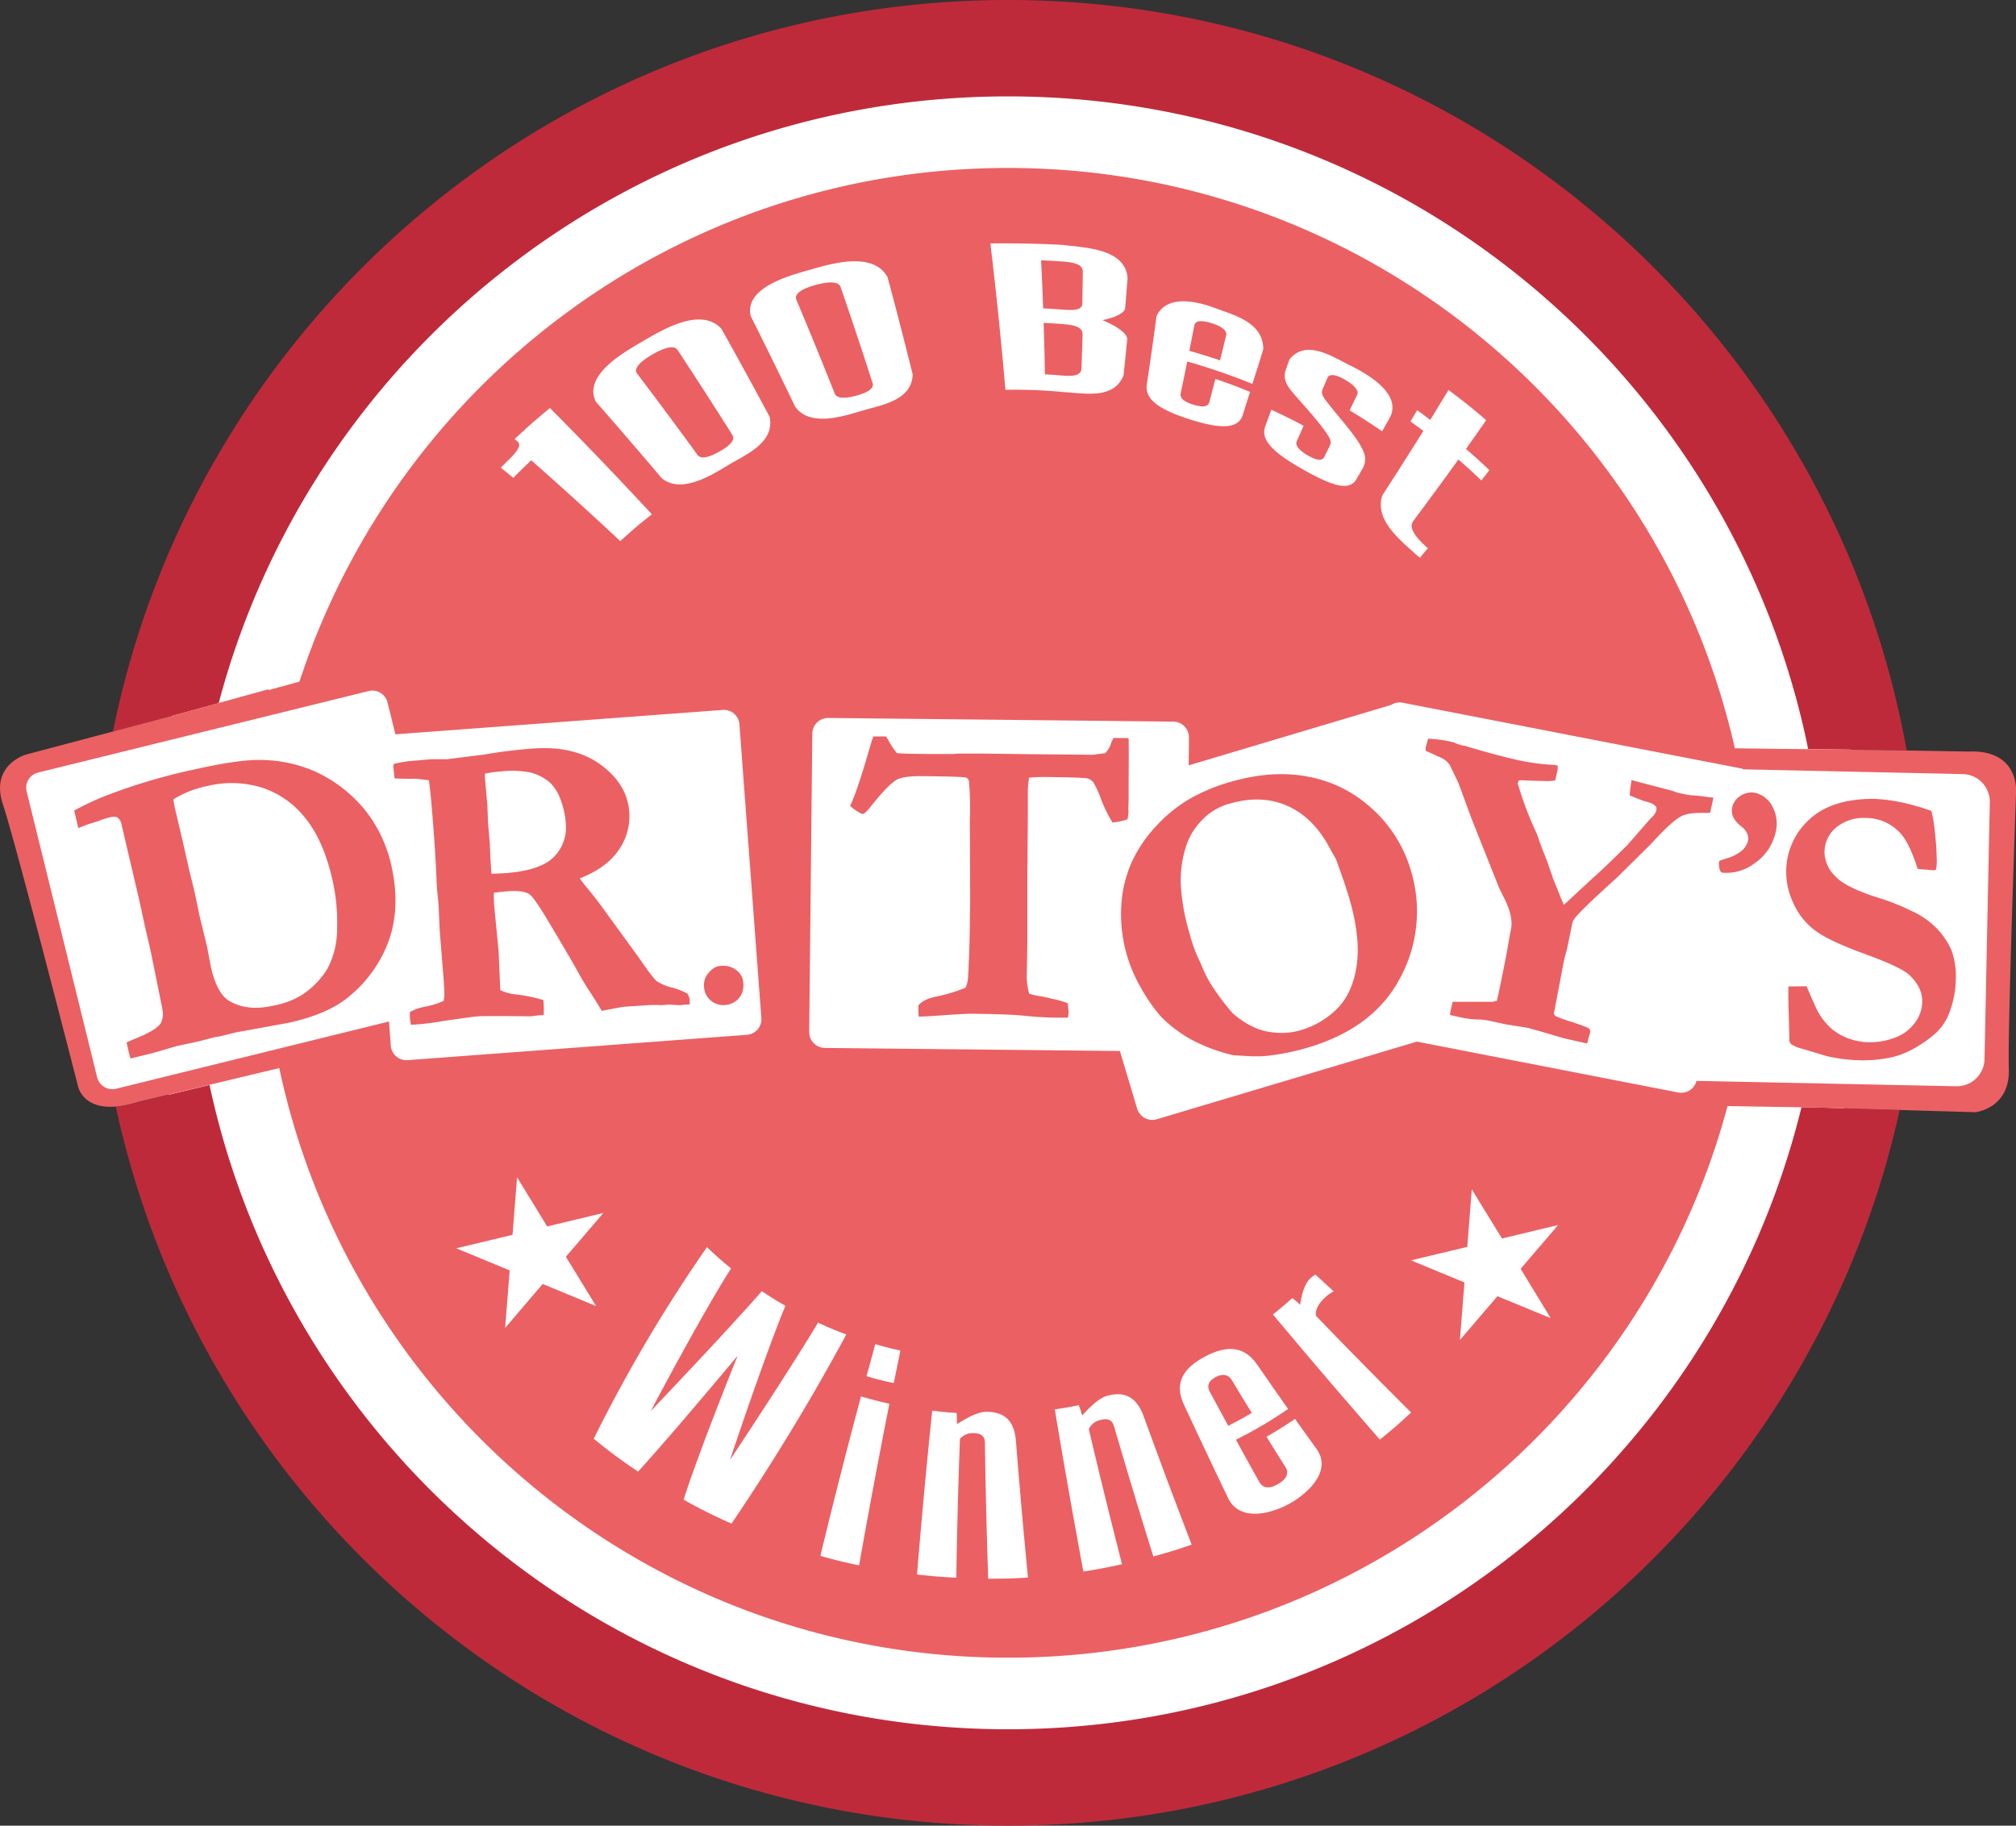
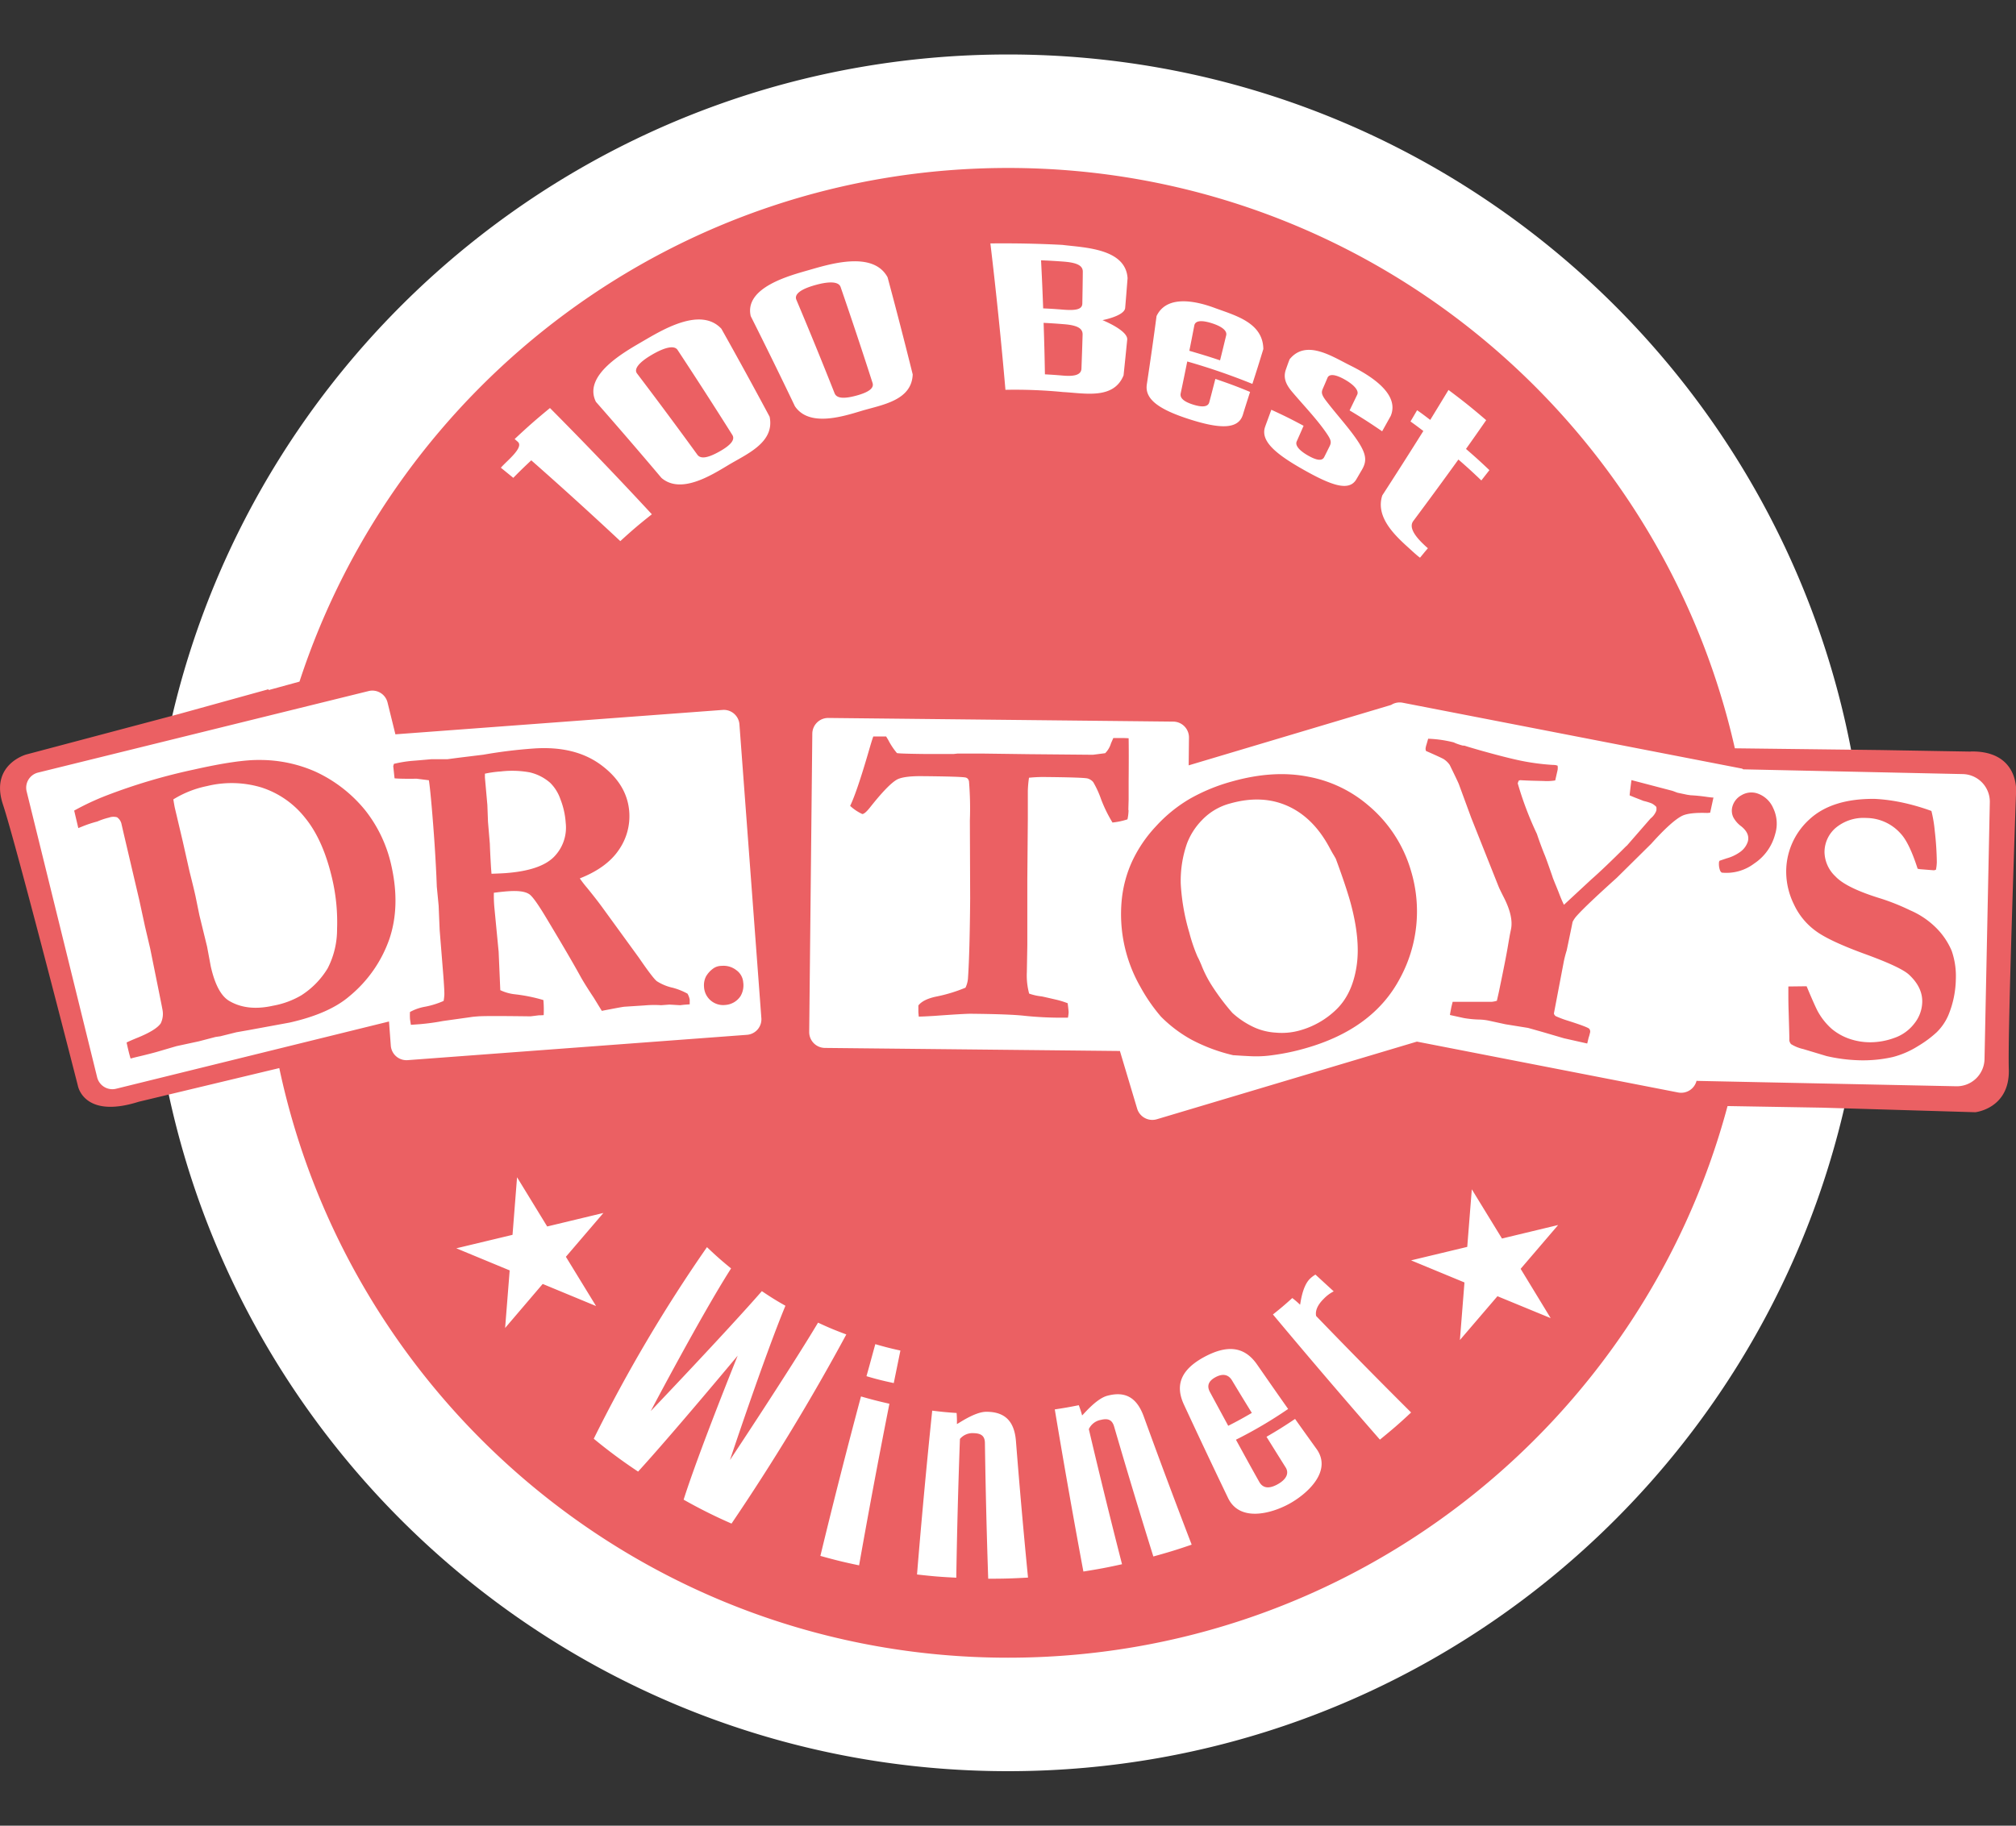
<svg xmlns="http://www.w3.org/2000/svg" id="e7d00b41-66e4-4df0-963d-185c45def8d4" data-name="Layer 1" viewBox="0 0 551.98 500">
  <rect x="0" y="0" width="551.98" height="500" fill="#333333" stroke="none" />
  <defs>
    <style>.e1edc2f0-f4c8-4e8b-b212-13b9b1bfbbd6{fill:#fff;}.b5ad4c0d-77ce-48dd-b8cb-4a0a04f85149{fill:#bf2a3b;}.bfa3f052-b736-4c81-86ab-a26f4ceacea1{fill:#eb6063;}</style>
  </defs>
  <title>cert-dr-toys-100-best</title>
  <path class="e1edc2f0-f4c8-4e8b-b212-13b9b1bfbbd6" d="M541.4,209.19l-34-.76C487.78,98.43,391.64,14.92,276,14.92c-112.18,0-206,78.58-229.43,183.7l-38.14,10a4.56,4.56,0,0,0-3.12,5.5l19.3,83.1a4.27,4.27,0,0,0,5.19,3.32l15.71-4.11C67.05,404,162.05,485.08,276,485.08c112.55,0,206.61-79.1,229.66-184.74l34,.76c4.19.09,7.65-3.49,7.74-8l1.45-75.6C548.9,213,545.58,209.28,541.4,209.19Z" />
  <polygon class="e1edc2f0-f4c8-4e8b-b212-13b9b1bfbbd6" points="122.4 307.67 130.66 321.15 146.04 317.46 135.78 329.49 144.04 342.98 129.42 336.92 119.14 348.96 120.39 333.19 105.78 327.14 121.16 323.44 122.4 307.67" />
-   <path class="b5ad4c0d-77ce-48dd-b8cb-4a0a04f85149" d="M515.21,246.13c.54.16,1.11.35,1.7.56-.6-.22-1.17-.4-1.71-.57-1.19-.36-2.33-.74-3.38-1.1C512.87,245.38,514,245.76,515.21,246.13Zm9.92-8.23c-1.51-4.69-3-7.88-4.59-9.56a13.41,13.41,0,0,0-5.58-3.72,13.68,13.68,0,0,1,5.57,3.71c1.54,1.68,3.08,4.87,4.59,9.57Zm-6.59,46.31a18.9,18.9,0,0,1-6.34,1.17,17.54,17.54,0,0,1-6-1,0,0,0,0,1,0,0,17.69,17.69,0,0,0,6,1,19,19,0,0,0,6.35-1.16,11.68,11.68,0,0,0,5.59-4l0-.05v0l0,.07A11.73,11.73,0,0,1,518.54,284.21ZM56.35,292.13h0l-24.57,6.06a4.32,4.32,0,0,1-1.12.12h0a4.83,4.83,0,0,0,1.13-.12ZM498.4,222.25l-.49.28h0Zm1.1,34.18h0l.29.16Zm23.2,10.5q-2.24-2.1-12-5.65l-.14,0,.13,0q9.75,3.56,12,5.66a13.16,13.16,0,0,1,2.51,3.14h0A13.32,13.32,0,0,0,522.7,266.93ZM44,280.24a5.93,5.93,0,0,0,.46-3.82q-.11-.66-3.35-16.68l-1.41-6-1.57-7.25L33.8,228l-.49-2.17a3.1,3.1,0,0,0-1.26-2l-.14-.06.13.06a3,3,0,0,1,1.26,2l.48,2.17,4.34,18.53,1.57,7.24,1.4,6q3.27,16,3.37,16.69a5.83,5.83,0,0,1-.47,3.81q-1.25,1.83-6.12,3.84c-1.64.68-2.71,1.15-3.22,1.42.47,2.14.84,3.61,1.09,4.38h0c-.26-.79-.63-2.24-1.1-4.38.51-.27,1.58-.74,3.23-1.42C41.14,282.73,43.17,281.45,44,280.24Zm11.92-70.08h0c-.93.19-1.87.4-2.85.62a158.29,158.29,0,0,0-24,7.12l-1.07.44h0c.36-.14.71-.3,1.08-.44a157,157,0,0,1,24.05-7.12C54.08,210.55,55,210.35,55.93,210.16Zm443,93.18-5.68-.09C469.31,401,381.14,473.6,276,473.6,168.68,473.6,79,398,57.37,297.14L38,301.79a28.51,28.51,0,0,1-6.29,1.31C56,415.66,156.15,500,276,500c119.52,0,219.44-83.89,244.13-196l-21.26-.64ZM49,195.56l10.88-3C85.23,96.89,172.36,26.4,276,26.4c108.13,0,198.32,76.76,219.08,178.77l20.05.22h0l6.91.12C501,88.66,398.87,0,276,0,154.92,0,54,86.07,30.93,200.35l18-4.78Zm445.73,101.1,26.82.56h0l-26.82-.55Zm29.57-76.07-.53-.15.53.15Zm-11-1.8h-.48c.16,0,.32,0,.5,0a46.41,46.41,0,0,1,7.56,1c.73.14,1.56.33,2.5.58-.94-.25-1.78-.45-2.54-.59A47,47,0,0,0,513.32,218.79Z" />
  <path class="bfa3f052-b736-4c81-86ab-a26f4ceacea1" d="M291.3,88.79c-2.22-.18-3.32-.25-5.56-.37.19,5.64.26,8.46.36,14.1,2,.11,3,.18,5,.35,3.28.28,4.89-.29,5-1.86.14-3.75.21-5.63.32-9.39C296.44,90,295.14,89.09,291.3,88.79Zm-62.8,18.89c.55,1.41,2.46,1.61,5.89.69s5-2.05,4.51-3.51q-4.23-13.17-8.74-26.25c-.49-1.44-2.89-1.68-7-.52s-5.71,2.55-5.12,4Q223.41,94.81,228.5,107.68Zm62.78-22.86c3.52.27,5-.18,5.06-1.64.06-3.51.1-5.27.13-8.78,0-1.67-1.57-2.49-5.48-2.77-2.39-.17-3.57-.24-5.95-.34.27,5.27.38,7.9.58,13.17C287.88,84.56,289,84.64,291.28,84.82Zm-100.35,39.7c.89,1.24,2.83.94,6-.83s4.39-3.27,3.59-4.56q-7.38-11.73-15-23.29c-.82-1.26-3.25-.89-7,1.3s-5,4-4.09,5.16Q182.8,113.33,190.93,124.52Zm10.7,141.2a5.7,5.7,0,0,0-4.09-1.19,3.86,3.86,0,0,0-2.16.65,7,7,0,0,0-2.08,2.25,5.3,5.3,0,0,0-.54,2.8,5.24,5.24,0,0,0,5.84,5,5.41,5.41,0,0,0,4.16-2.43,5.81,5.81,0,0,0,.73-3.79A4.49,4.49,0,0,0,201.63,265.72Zm-13.39,6.42a18.13,18.13,0,0,0-4-1.61,13.33,13.33,0,0,1-4.42-1.82q-1.11-.9-4.87-6.39l-10-13.76c-1.07-1.48-2.48-3.28-4.2-5.4a30.89,30.89,0,0,1-2-2.59q7.36-2.9,10.66-7.77a16.17,16.17,0,0,0,2.88-10.48q-.57-7.53-7.74-12.83T146.06,205a132.53,132.53,0,0,0-13.7,1.69l-6.94.85-2.94.39c-.22,0-1.68,0-4.37,0-2.59.23-4.32.38-5.17.44a33.75,33.75,0,0,0-5.09.83l-.18.63.36,3.33q1.53.17,6.06.11l3.34.42c.33,2.14.8,7.07,1.37,14.79q.39,5.3.68,11.37l.12,3,.5,5.17.28,6.7,1,12.41c.23,3,.32,4.83.28,5.36a12.83,12.83,0,0,1-.2,1.64,23.29,23.29,0,0,1-5,1.57,13.31,13.31,0,0,0-4.21,1.46,15.61,15.61,0,0,0,0,1.75c0,.25.11.84.25,1.76l2.39-.17a61.75,61.75,0,0,0,6.38-.87l7.64-1.07c.4-.07,1.08-.14,2.06-.21,1.49-.11,6.24-.11,14.28,0l2.27-.28c.19,0,.63,0,1.34-.05a30.32,30.32,0,0,0-.08-4.13,45.22,45.22,0,0,0-7.62-1.56,12.55,12.55,0,0,1-4.18-1.15l-.45-10.5-1.19-12.34a35.6,35.6,0,0,1-.12-3.84c1.77-.22,3-.35,3.77-.4,2.71-.2,4.66,0,5.83.74q1.17.65,4.35,5.89,6.84,11.36,9.7,16.58,1.09,2,3.74,6l2.17,3.54c.59-.12,1.39-.28,2.38-.46,2.16-.42,3.46-.65,3.86-.68l5.57-.36a29,29,0,0,1,4.43-.05l2.29-.17,2.91.17,1.12-.13,1.5-.11c0-.53,0-1,0-1.3A5.33,5.33,0,0,0,188.24,272.14Zm-36.61-37.42c-2.47,2.46-6.85,3.93-13.17,4.4-.81.06-2.12.12-3.89.18l-.12-1.55q-.25-4.08-.33-6.64l-.51-6.07-.17-4.58-.67-7.51,0-1.06a30.06,30.06,0,0,1,4.37-.61,26.65,26.65,0,0,1,7.9.25,12.88,12.88,0,0,1,5.63,2.89,11.58,11.58,0,0,1,2.75,4.41,21.56,21.56,0,0,1,1.47,6.52A11.41,11.41,0,0,1,151.63,234.72ZM100,221.92a38.07,38.07,0,0,0-13.62-10.58,37.47,37.47,0,0,0-15.27-3.2q-5.92-.1-18,2.62a159.25,159.25,0,0,0-24,7.12A71.63,71.63,0,0,0,20.31,222l1.13,4.79,1-.4a32.74,32.74,0,0,1,4.2-1.4,18.94,18.94,0,0,1,3.19-1.07,3.63,3.63,0,0,1,2.22-.09,3.05,3.05,0,0,1,1.25,2L33.8,228l4.34,18.52,1.57,7.25,1.41,6c2.16,10.68,3.29,16.24,3.35,16.68a5.94,5.94,0,0,1-.46,3.82c-.84,1.22-2.87,2.5-6.12,3.84-1.65.67-2.72,1.14-3.23,1.41.47,2.15.84,3.6,1.1,4.39.57-.16,1.44-.38,2.6-.65,1.88-.45,3.4-.84,4.54-1.16,3.44-1,5.26-1.55,5.48-1.6l6.07-1.31L59,284l1.32-.19,4.4-1.1,3.3-.58,11.26-2.07q10.85-2.44,16.41-7.24a35.36,35.36,0,0,0,10.94-15.7q3-8.94.55-19.94A37.28,37.28,0,0,0,100,221.92Zm-7.71,32.51a23.24,23.24,0,0,1-2.58,10.78,22.67,22.67,0,0,1-7.24,7.4,23.34,23.34,0,0,1-7.72,2.83c-4.73,1.06-8.71.62-12-1.32q-3.37-2-5.05-9.49l-1-5.37-2.11-8.62-1.06-5.19c-.44-2-1-4.23-1.65-6.83l-1.81-8.05-2.18-9.23c-.11-.47-.25-1.28-.43-2.41a28.18,28.18,0,0,1,9.24-3.65,28.29,28.29,0,0,1,14.8.36,24.93,24.93,0,0,1,12,8.3q5.08,6.18,7.55,17.15A52.24,52.24,0,0,1,92.29,254.43ZM374.6,220.54a35,35,0,0,0-16.35-7.81q-9.51-1.9-20.85,1.27a50.09,50.09,0,0,0-11.63,4.77,39.62,39.62,0,0,0-9.28,7.54,36.71,36.71,0,0,0-6.56,9.69,33.24,33.24,0,0,0-2.8,10.48,40.09,40.09,0,0,0,5.1,23.78,47.41,47.41,0,0,0,5.64,8.17,36.61,36.61,0,0,0,8.34,6.3A47.31,47.31,0,0,0,337.67,289c.37,0,2.07.15,5.07.28a31.28,31.28,0,0,0,5.69-.3,61.59,61.59,0,0,0,8.81-1.83q18.67-5.24,26.06-19.19a38.42,38.42,0,0,0,3.06-29.36A36.8,36.8,0,0,0,374.6,220.54Zm-3.2,44.27c-.79,5-2.62,8.83-5.46,11.61a23.26,23.26,0,0,1-10.13,5.81,18.1,18.1,0,0,1-6.52.58,16.85,16.85,0,0,1-5.47-1.26,23.14,23.14,0,0,1-6.39-4.14,62.8,62.8,0,0,1-5.72-7.63,31.89,31.89,0,0,1-2.8-5.56c-.44-1-.75-1.73-1-2.14a45,45,0,0,1-2.26-6.6,58.21,58.21,0,0,1-2.36-13.4A31,31,0,0,1,325,231a18.56,18.56,0,0,1,4.12-6.41,16.4,16.4,0,0,1,7.77-4.56c5.73-1.61,10.94-1.39,15.59.67S361,226.52,364,232.11q.9,1.68,1.17,2.07l.57,1c1.8,4.86,3.1,8.75,3.93,11.66C371.61,253.84,372.21,259.85,371.4,264.81ZM530,254a22.75,22.75,0,0,0-7-4.69,61,61,0,0,0-7.84-3.16q-9.66-2.94-12.61-6.12a9.38,9.38,0,0,1-3-6.58,8.76,8.76,0,0,1,3.11-6.76,11.9,11.9,0,0,1,8.31-2.67,12.71,12.71,0,0,1,9.49,4.34q2.33,2.53,4.59,9.57l.65.12,3.83.3.53-.15a11.56,11.56,0,0,0,.24-2.08,81.46,81.46,0,0,0-.56-8.52,35.65,35.65,0,0,0-.92-5.5,59.31,59.31,0,0,0-8-2.31,47.57,47.57,0,0,0-7.56-1q-11.82-.1-18,5.76a19.31,19.31,0,0,0-6.2,14.31,20.31,20.31,0,0,0,2.1,8.79A18.74,18.74,0,0,0,497.2,255q3.74,2.75,13.51,6.31t12,5.65q3.63,3.39,3.6,7.33a9.73,9.73,0,0,1-2.15,6,11.68,11.68,0,0,1-5.59,4,19.22,19.22,0,0,1-6.35,1.16,17.45,17.45,0,0,1-6-1,15.31,15.31,0,0,1-4.74-2.71,17.71,17.71,0,0,1-3.6-4.45q-.74-1.23-3.23-7.18l-5,.06,0,2c0,1,0,2.6.08,4.9.13,4.47.2,6.9.19,7.3v.58a2,2,0,0,0,.46,1,10.84,10.84,0,0,0,3.35,1.36l6.38,1.92a44.83,44.83,0,0,0,8.87,1.15,36.89,36.89,0,0,0,9.25-.88,24.47,24.47,0,0,0,7-3.05,30.08,30.08,0,0,0,5-3.71,14.56,14.56,0,0,0,3.28-4.82,27.08,27.08,0,0,0,2-9.83,21.13,21.13,0,0,0-1.13-7.66A19.63,19.63,0,0,0,530,254ZM462.89,217.8l-.95-.14-2.66-.56-1.33-.5-11.26-2.95c-.3,2.28-.46,3.67-.5,4.17.43.2,1,.43,1.66.69s1.39.53,2.13.84a14.61,14.61,0,0,1,2.29.7,4.69,4.69,0,0,1,1.24.95,3.78,3.78,0,0,1,0,1,5,5,0,0,1-1.59,2.16l-6.43,7.38-.28.24q-6,6-9.56,9.12l-7.44,6.9c-.37-.73-.82-1.77-1.33-3.1-.12-.33-.39-1-.83-2.08-.24-.56-.46-1.12-.69-1.71-.16-.37-.28-.75-.4-1.12q-1.77-5.1-2.1-5.8c-.71-1.77-1.4-3.64-2.07-5.63a91.55,91.55,0,0,1-5.24-13.84l.26-.7.38-.15c1.59.09,2.88.14,3.84.16l2.58.06a14.13,14.13,0,0,0,3.21-.15l.65-2.86a3.75,3.75,0,0,0,0-1.18l-.44-.14a5.6,5.6,0,0,0-.9-.07,63,63,0,0,1-8.85-1.18q-4-.84-10.8-2.75c-2.43-.69-3.92-1.14-4.46-1.33l-.58-.05a18.12,18.12,0,0,1-1.89-.62l-.52-.24a33.16,33.16,0,0,0-7-1l-.45,1.56a6.33,6.33,0,0,0-.22.85,1.67,1.67,0,0,0,.08.94c2.86,1.25,4.46,2,4.81,2.21a6,6,0,0,1,1.68,1.61c1.55,3.17,2.38,4.93,2.5,5.26l3.4,9.25,7.46,18.75c.18.46.65,1.44,1.42,2.95q2.72,5.3,2,8.79l-.26,1.27c-.07.34-.28,1.53-.63,3.6s-1.1,5.92-2.28,11.57c-.07.41-.31,1.46-.7,3.16a8,8,0,0,1-1.38.28H397.74c-.2.81-.36,1.41-.43,1.82s-.2,1-.32,1.79l3.82.84a28.71,28.71,0,0,0,4.24.41,14.31,14.31,0,0,1,2.54.29l4.6,1,6.2,1,4,1.13,5.83,1.71,6.36,1.43.37-1.54a10.41,10.41,0,0,0,.37-1.31,1.22,1.22,0,0,0-.2-1.2c-.36-.34-2.27-1.06-5.75-2.17a27.39,27.39,0,0,1-3.42-1.28,1.21,1.21,0,0,1-.49-.73l2.71-14.23a29.29,29.29,0,0,1,.78-3l.28-1.32,1-4.81.35-1.72a7.42,7.42,0,0,1,1.23-1.76q2.55-2.83,10.85-10.3l9.44-9.33q5.69-6.33,8.56-7.7,2-.91,6.81-.74l.77-.07.9-4.15c-.53,0-1.07-.09-1.64-.16C465.67,218,464.11,217.86,462.89,217.8Zm18.05-.57a5.27,5.27,0,0,0-4.09.54,5.07,5.07,0,0,0-2.53,3.17,4.17,4.17,0,0,0,.29,2.95,7.47,7.47,0,0,0,2.12,2.4c1.62,1.29,2.23,2.69,1.83,4.17a5.57,5.57,0,0,1-2.07,2.84,11.56,11.56,0,0,1-3.73,1.78l-1.94.65-.14.27a5,5,0,0,0,.22,2.25,1.27,1.27,0,0,0,.53.74,12.59,12.59,0,0,0,8.85-2.48,13.81,13.81,0,0,0,5.74-8,9.82,9.82,0,0,0-.55-7.26A7.23,7.23,0,0,0,480.94,217.23Zm-172,4.61.08-2.88v-5q.07-7.86,0-11.77c-.75-.05-1.32-.06-1.69-.07l-2.5,0-.63,1.43a6.5,6.5,0,0,1-1.6,2.73l-3.35.43-17.48-.16-12.78-.17H262.2l-1.12.12c-2.27,0-4.85,0-7.76,0q-7-.08-7.74-.25a19.32,19.32,0,0,1-2.4-3.63l-.56-.92-3.51,0c-.29.75-.72,2.2-1.34,4.34q-3.21,11-5,14.67a12.68,12.68,0,0,0,3.32,2.23c.46,0,1.15-.59,2.11-1.79q4.91-6.22,7.36-7.63c1.22-.67,3.6-1,7.15-.95,6.44.06,10.25.17,11.41.33a1.37,1.37,0,0,1,.8.32,1.51,1.51,0,0,1,.39.77,91.31,91.31,0,0,1,.24,10.69l.08,21.39q-.12,14.83-.58,21.61a7.18,7.18,0,0,1-.7,2.82,42.56,42.56,0,0,1-8.17,2.47c-2.32.51-3.89,1.31-4.73,2.4v.45l0,1.3c0,.3.07.74.1,1.3.64,0,2-.06,4.19-.19,5.51-.4,8.84-.59,10-.59,7.12.07,12.05.25,14.76.56a98.28,98.28,0,0,0,9.9.52c.52,0,1.2,0,2,0a10.29,10.29,0,0,0,.19-1.47c0-.3-.09-1.14-.26-2.49a23.92,23.92,0,0,0-3-.94c-2.5-.58-3.9-.9-4.2-.94a14.76,14.76,0,0,1-3.35-.76,19.12,19.12,0,0,1-.63-5.89l.13-7.36V240.83l.14-16.64v-7.58a30.2,30.2,0,0,1,.32-3.61,39.36,39.36,0,0,1,4-.2q10.64.1,12,.39a3.18,3.18,0,0,1,1.58,1,26.36,26.36,0,0,1,2.14,4.66,38.44,38.44,0,0,0,3.14,6.42,20.06,20.06,0,0,0,4.1-.87A13.12,13.12,0,0,0,309,221.84Zm230.61-16-24.45-.42L475,204.94C454.47,114,373.17,46,276,46c-90.56,0-167.32,59-194,140.68L73.53,189v-.24L49,195.55h0L7.18,206.64s-10,2.74-6.38,13.67c3.54,10.6,20.51,77,20.51,77s1.52,9.22,16.64,4.44l38.52-9.23C96.05,384.79,177.94,454,276,454c94.35,0,173.73-64.07,197-151.08l25.84.44v0l42,1.25s9.52-1,9.17-11.8c-.34-10.42,2-76.18,2-76.18S552.72,205.57,539.58,205.81ZM388,112.35c1.46,1,2.17,1.57,3.6,2.65,2-3.27,3-4.91,5-8.2,4.21,3.15,6.26,4.8,10.32,8.27-2.2,3.17-3.3,4.74-5.53,7.88,2.6,2.25,3.88,3.41,6.41,5.81l-2.21,2.82c-2.47-2.36-3.72-3.5-6.28-5.73q-6.1,8.47-12.35,16.84c-1.09,1.45-.11,3.58,2.73,6.3.38.37.86.82,1.27,1.16-.87,1-1.3,1.55-2.16,2.59-.84-.61-2-1.68-3-2.6-4-3.59-9.25-8.58-7.33-14.46q5.68-8.77,11.24-17.64c-1.39-1.06-2.09-1.59-3.52-2.61C386.93,114.2,387.28,113.58,388,112.35Zm-41.56,4.37c.66-1.79,1-2.7,1.65-4.5,3.57,1.65,5.34,2.52,8.83,4.39-.74,1.73-1.13,2.58-1.89,4.3-.48,1.13.8,2.53,3.09,3.84s3.85,1.59,4.43.46.88-1.76,1.47-2.94.45-1.79-.92-3.77c-2.67-3.87-6.28-7.58-9.35-11.23-2.09-2.46-2.32-4.26-1.65-6.15.39-1.09.57-1.64,1-2.73,4.48-5.52,11.54-.81,16.51,1.66,4.42,2.2,13.9,7.42,11.16,13.88-.94,1.68-1.4,2.52-2.34,4.19-3.52-2.4-5.3-3.55-8.91-5.72.84-1.73,1.26-2.59,2.09-4.32.53-1.1-.92-2.72-3.41-4.13s-4.25-1.65-4.74-.47-.78,1.84-1.31,3.07c-.38.9-.35,1.56,1,3.3,2.83,3.72,6.49,7.65,8.81,11.26s2.2,5.37.92,7.58c-.6,1-.9,1.55-1.51,2.58-2,3.42-6.83,1.75-15.12-3C348.64,123.92,345,120.44,346.45,116.72ZM314,105.28c.94-6.23,1.84-12.47,2.66-18.71,2.81-5.92,10.83-4.12,15.86-2.26,5.62,2.08,13.29,4,13.38,11.29-1.17,3.83-1.76,5.73-3,9.54A175.62,175.62,0,0,0,325.07,99c-.71,3.49-1.06,5.24-1.8,8.73-.27,1.29.88,2.27,3.35,3.06s4.14.7,4.48-.62c.69-2.56,1-3.84,1.67-6.4,3.82,1.32,5.73,2,9.5,3.57-.81,2.54-1.23,3.81-2,6.34-1.27,3.86-6.12,3.86-14.58,1.15S313.4,109.3,314,105.28ZM290.88,67.07c5.93.75,17.32.93,17.85,9.12-.26,3.26-.38,4.89-.66,8.15-.18,2.2-6.21,3.34-6.21,3.34s7,2.8,6.77,5.34c-.39,3.91-.59,5.87-1,9.78-2.71,6.69-10.65,4.88-16.58,4.57a136,136,0,0,0-15.76-.61q-1.74-20.08-4.12-40.09C277.76,66.6,284.27,66.72,290.88,67.07Zm-69.32,6.87c5.72-1.64,17.5-5.3,21.46,2q3.57,13.27,6.88,26.6c-.27,7.2-8.45,8.32-14.06,10-5.28,1.6-14.34,4.42-18.19-1.28q-5.93-12.4-12.1-24.68C203.71,78.64,216.51,75.4,221.56,73.94ZM175.92,93.51c5.18-3,15.84-9.64,21.59-3.48q6.74,12,13.21,24.1c1.47,7.09-6.3,10.22-11.35,13.27-4.79,2.88-13,8-18.26,3.49q-8.87-10.51-17.94-20.83C159.46,102.67,171.31,96.22,175.92,93.51Zm-36.48,32.26c2.56-2.52,3.29-4,2.28-4.82l-.81-.71c3.79-3.54,5.72-5.24,9.67-8.49q14.22,14.31,27.9,29.1c-3.54,2.8-5.27,4.27-8.64,7.35q-12-11.23-24.38-22.13c-2,1.88-3,2.84-4.92,4.8l-3.41-2.78C138,127.15,138.51,126.69,139.44,125.77ZM107,286.35l-.49-6.59L31.79,298.18a4.29,4.29,0,0,1-5.19-3.13L7.3,216.77a4.27,4.27,0,0,1,3.12-5.18l90.52-22.33a4.28,4.28,0,0,1,5.17,3.14l2.15,8.71,89.61-6.68a4.29,4.29,0,0,1,4.59,4l6,80.39a4.27,4.27,0,0,1-3.95,4.59l-92.95,6.94A4.3,4.3,0,0,1,107,286.35ZM138.3,363.7l1.25-15.77-14.61-6.05,15.39-3.69,1.24-15.77,8.25,13.48,15.39-3.7-10.27,12,8.26,13.49-14.61-6.05Zm48.88,47c4.24-13.33,14.8-39.42,14.8-39.42s-17.88,21.47-27.27,31.75a140.91,140.91,0,0,1-12.14-9,413,413,0,0,1,31-52.47c2.58,2.46,3.9,3.62,6.6,5.83-8.1,12.67-22,39.07-22,39.07s20.6-21.59,30.43-32.85c2.54,1.71,3.84,2.52,6.45,4-5.75,13.88-15.19,42.26-15.19,42.26s16.47-24.81,24.12-37.63c3.06,1.42,4.62,2.06,7.74,3.23a602.52,602.52,0,0,1-31.43,51.8A139.11,139.11,0,0,1,187.18,410.72Zm48,18c-4.26-.89-6.36-1.41-10.56-2.58q5.29-21.9,11.12-43.67c3.09.89,4.64,1.28,7.78,2Q239.14,406.52,235.22,428.71Zm9.49-49.92c-3-.65-4.48-1-7.43-1.88,1-3.51,1.44-5.26,2.42-8.77,2.74.79,4.1,1.14,6.87,1.75C245.8,373.45,245.44,375.22,244.71,378.79Zm25.9,53.58q-.63-18.54-.9-37.11c0-1.89-.94-2.68-3-2.74a4.5,4.5,0,0,0-3.84,1.58q-.7,19-1,38c-4.3-.21-6.45-.39-10.75-.88q1.83-22.45,4.16-44.87c2.67.33,4,.46,6.68.64A27.67,27.67,0,0,1,262,390c.16.07,4.83-3.36,8.06-3.35,5,0,7.68,2.48,8.11,8.07q1.47,18.69,3.3,37.34C277.15,432.3,275,432.37,270.61,432.37Zm45.21-6.1q-5.54-17.73-10.73-35.55c-.53-1.82-1.61-2.34-3.64-1.84a4.52,4.52,0,0,0-3.29,2.53q4.36,18.54,9.09,37c-4.2.93-6.32,1.32-10.58,2Q292.5,408.22,288.8,386c2.65-.4,3.95-.62,6.57-1.15a27.93,27.93,0,0,1,.91,2.79c.17,0,3.76-4.53,6.87-5.37,4.86-1.31,8.07.37,10,5.64q6.4,17.63,13.13,35.13C322.12,424.47,320,425.11,315.82,426.27ZM353,411.85c-5,2.74-13.72,5.1-16.85-1.78q-6.09-12.66-12-25.41c-2.57-5.55-.56-9.68,5.53-13,6.26-3.38,11-3,14.51,2.05s5.08,7.32,8.5,12.17a120.48,120.48,0,0,1-14.29,8.42c2.55,4.64,3.82,7,6.41,11.59,1,1.72,2.67,1.91,5,.62s3.26-3,2.17-4.67c-2.09-3.33-3.13-5-5.21-8.34,3.18-1.85,4.74-2.83,7.82-4.89,2.29,3.23,3.46,4.85,5.76,8.06C365,402.88,357.84,409.19,353,411.85Zm24.82-17.57Q363,377.32,348.53,360c2.17-1.73,3.23-2.63,5.3-4.5a24.14,24.14,0,0,1,2.12,1.82c.11,0,.48-4.86,2.68-7.07a7.74,7.74,0,0,1,1.54-1.17l5,4.59a10.15,10.15,0,0,0-2.75,2.06c-1.28,1.26-2.42,2.94-2.06,4.69q12.85,13.33,26,26.42C383,390,381.29,391.44,377.82,394.28ZM424.57,361,410,355l-10.28,12,1.25-15.77-14.62-6.05,15.38-3.69,1.25-15.77,8.26,13.48,15.38-3.7-10.27,12Zm118.79-70.93a7.59,7.59,0,0,1-7.74,7.43l-70.35-1.46c-.25,0-.5,0-.75-.05a4.35,4.35,0,0,1-5,3.22l-71.57-13.94-71.2,21.26a4.34,4.34,0,0,1-5.4-2.91l-4.72-15.78L225.86,287a4.34,4.34,0,0,1-4.3-4.39l.85-81.68a4.34,4.34,0,0,1,4.39-4.3l94.44,1a4.34,4.34,0,0,1,4.3,4.39l-.08,7.59,55.44-16.55a4.31,4.31,0,0,1,3.16-.6l92.69,18c.29.05.46.14.51.24L537.4,212a7.57,7.57,0,0,1,7.41,7.74ZM335.73,91.84c.3-1.24-1.13-2.45-4.07-3.36s-4.43-.58-4.66.67c-.54,2.77-.8,4.15-1.36,6.92,3.38,1,5.06,1.49,8.41,2.62C334.73,96,335.06,94.58,335.73,91.84ZM337.29,378c-1-1.61-2.56-1.87-4.51-.81s-2.39,2.41-1.49,4.07c2,3.7,3,5.54,5,9.23,2.63-1.34,3.91-2.05,6.46-3.53C340.55,383.39,339.46,381.61,337.29,378Z" />
</svg>